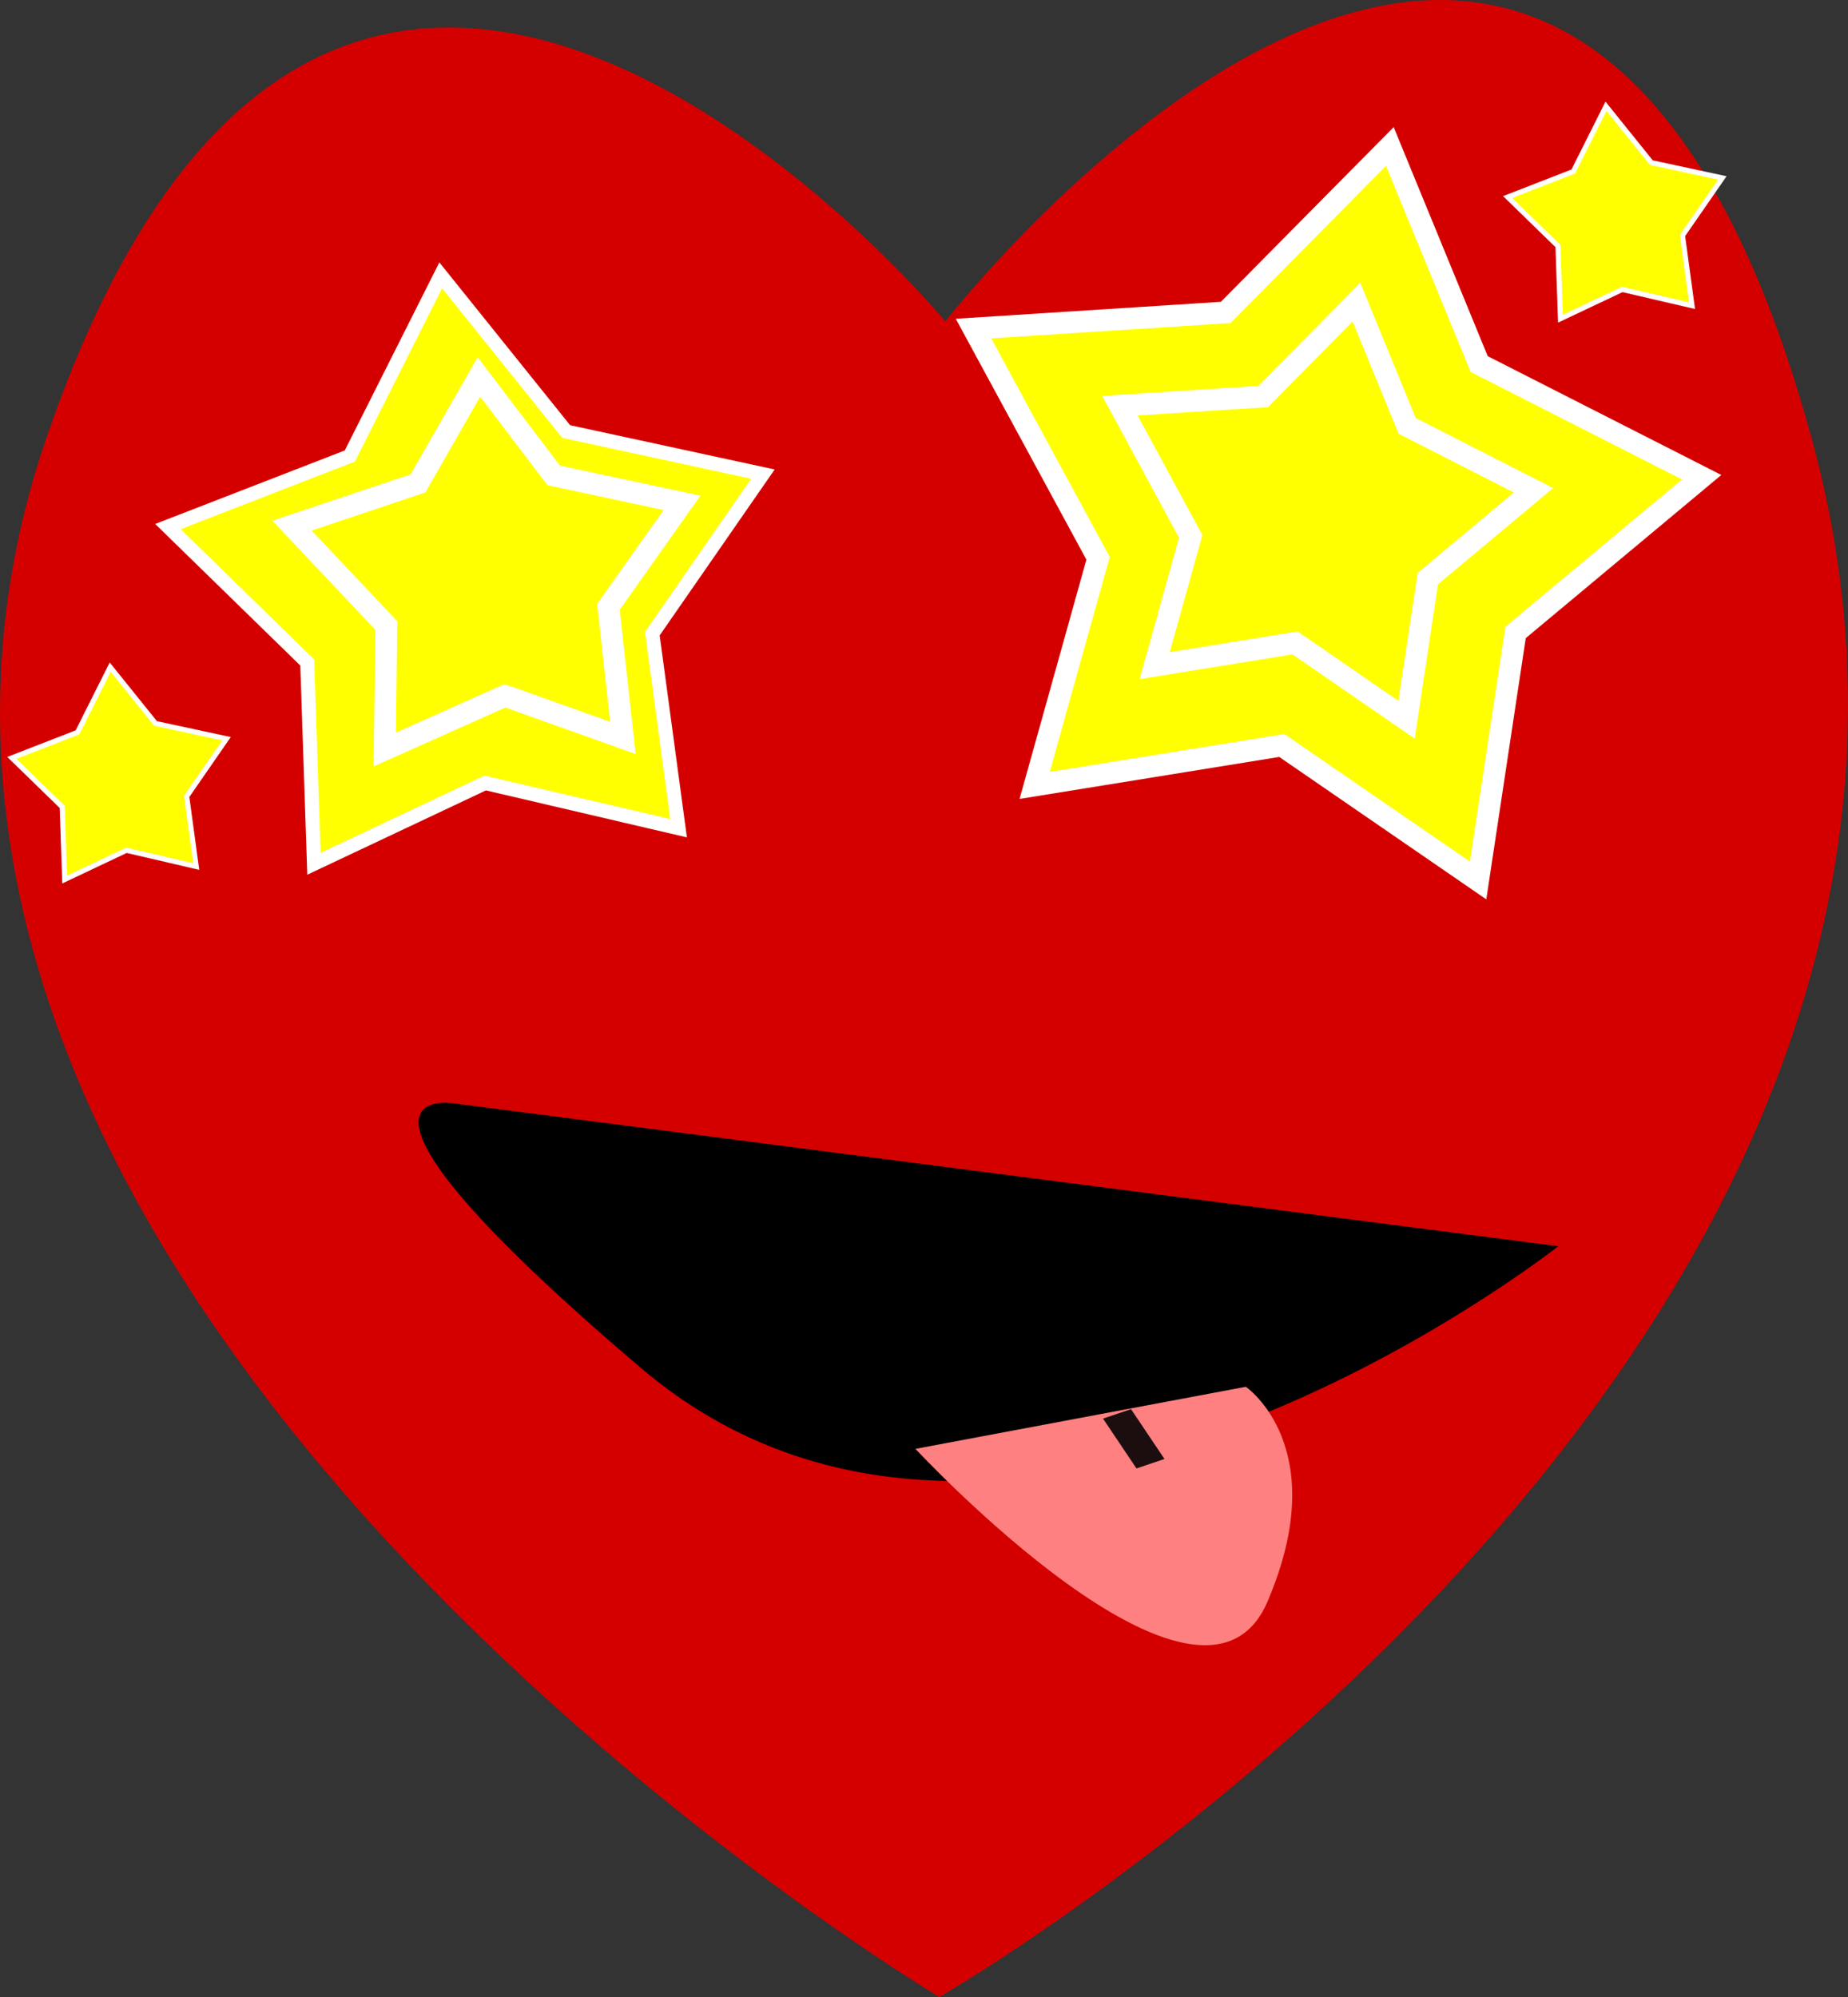
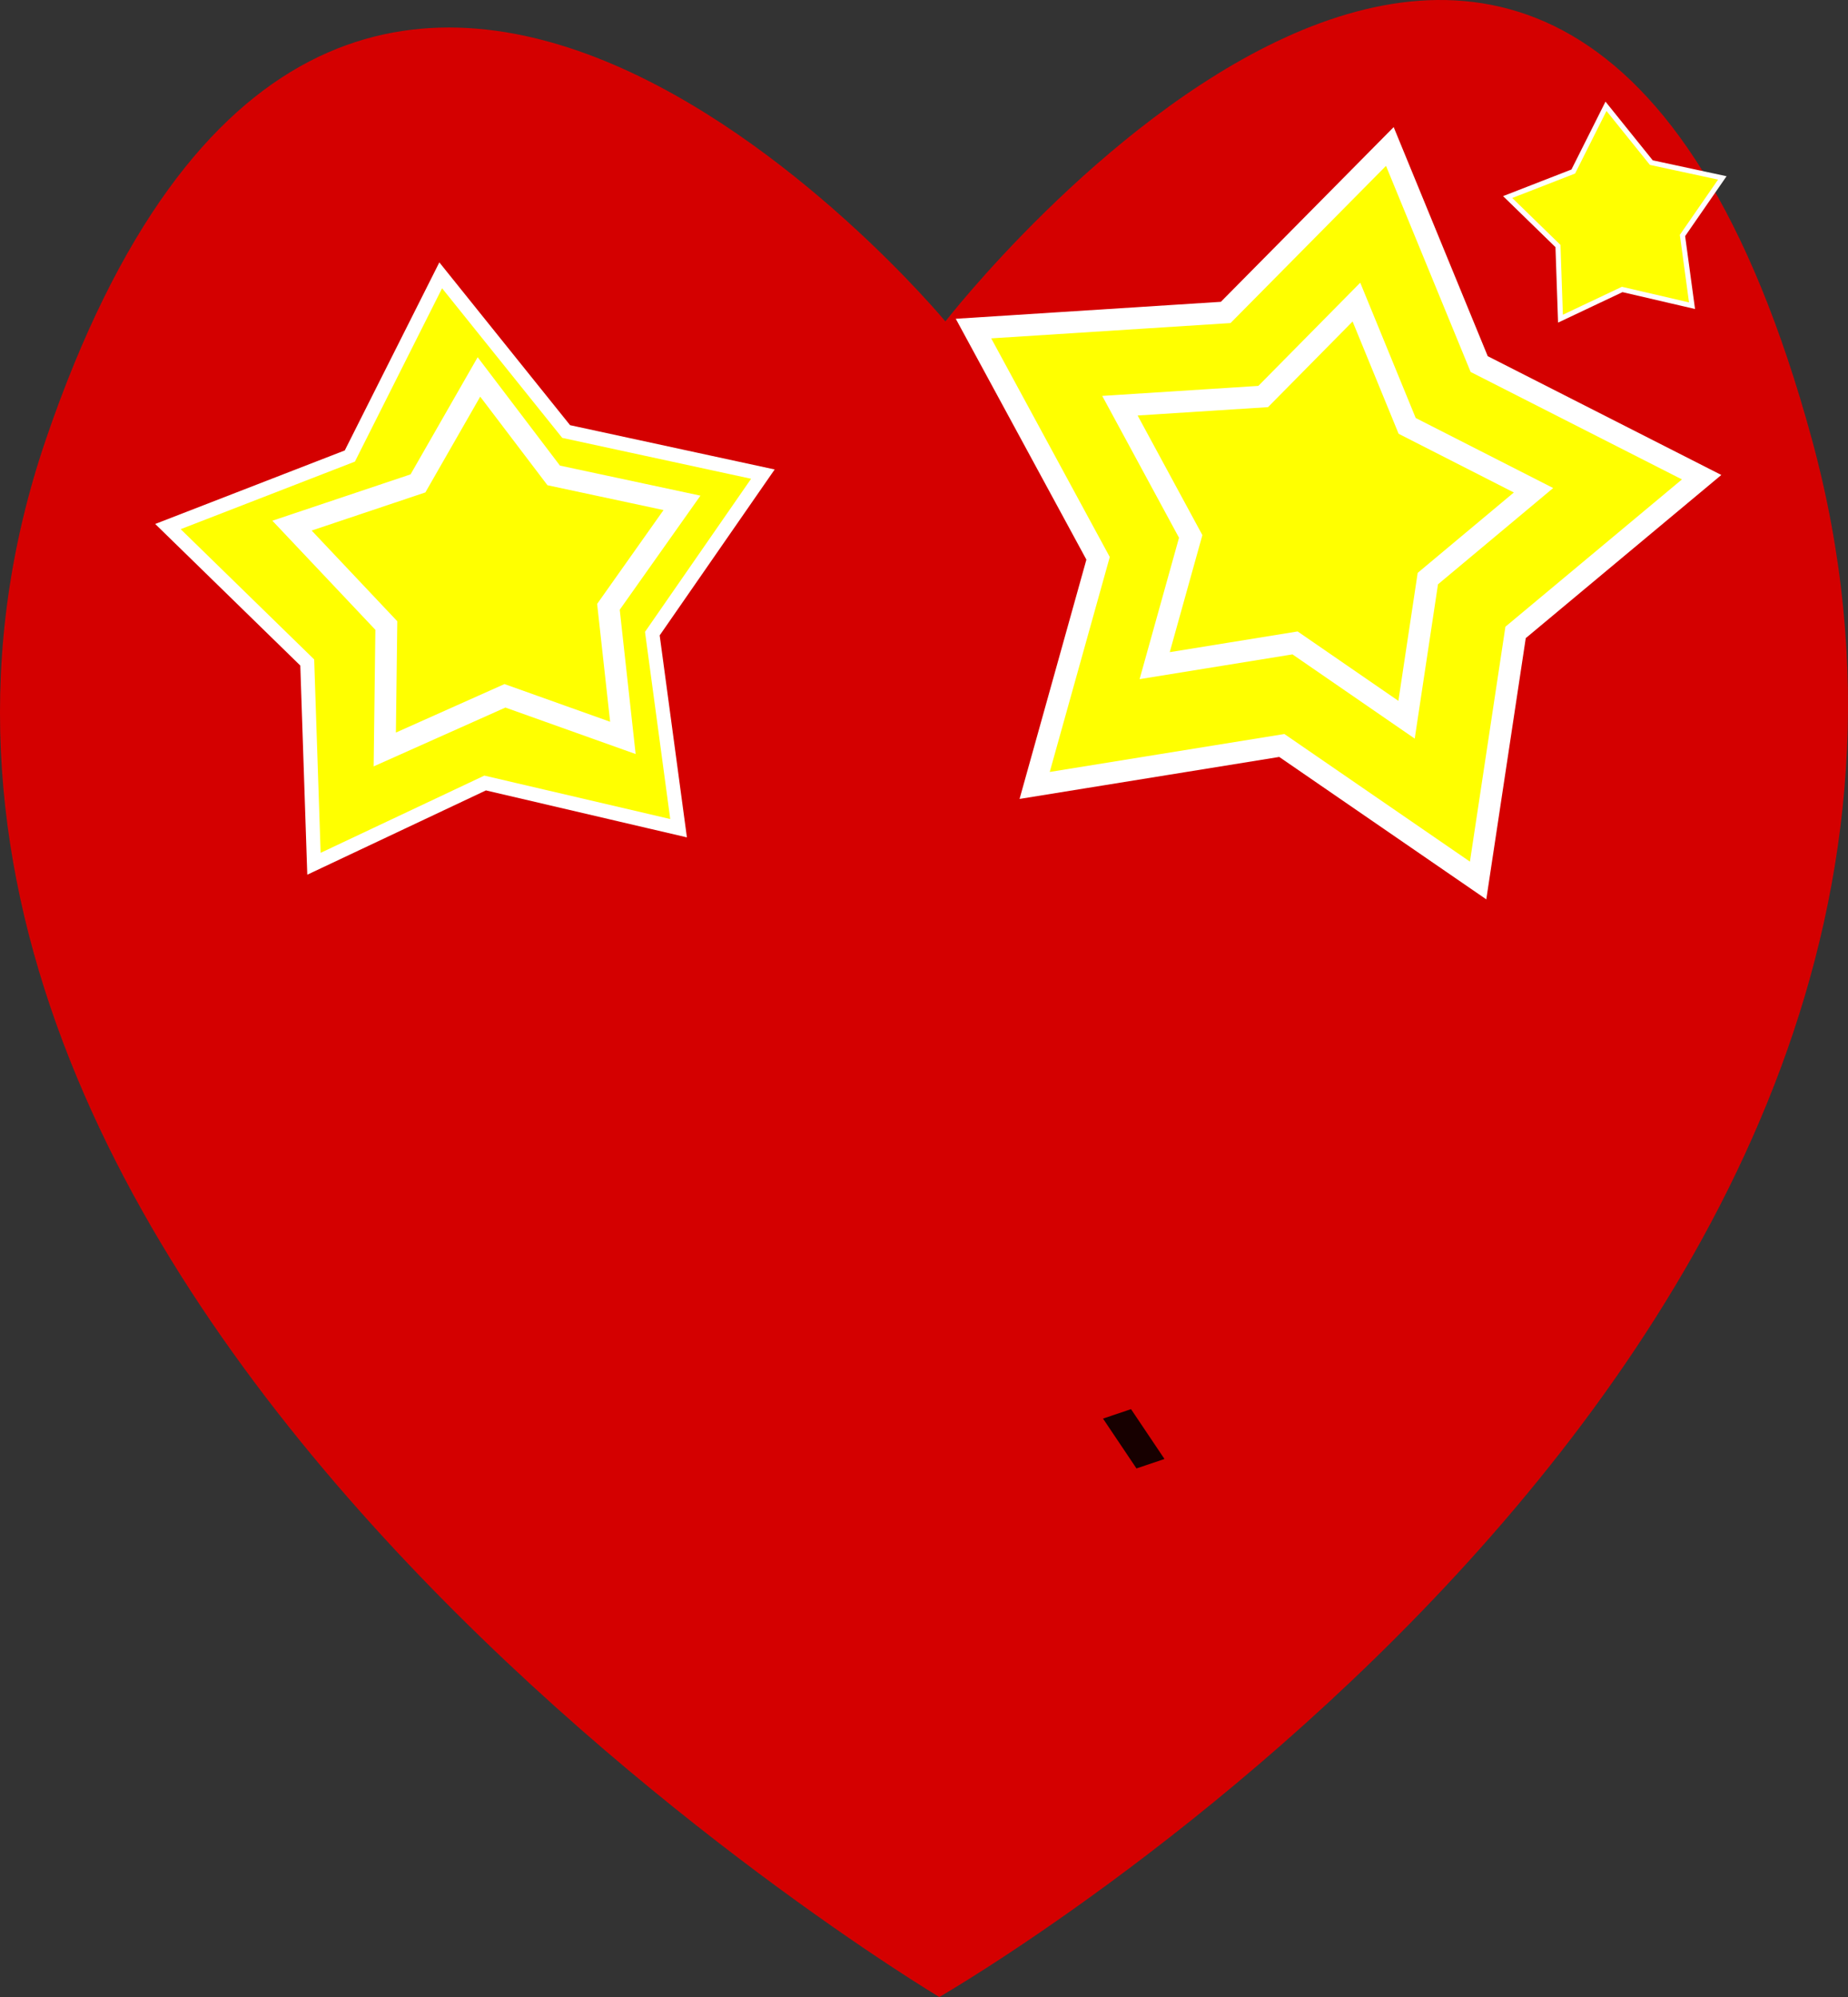
<svg xmlns="http://www.w3.org/2000/svg" xmlns:ns1="http://www.inkscape.org/namespaces/inkscape" xmlns:ns2="http://sodipodi.sourceforge.net/DTD/sodipodi-0.dtd" width="254.152" height="274.689" id="svg2" version="1.1" ns1:version="0.91 r" ns2:docname="starry_eyed_heart.svg">
  <rect width="100%" height="100%" fill="#333333" stroke="none" />
  <defs id="defs4" />
  <ns2:namedview id="base" pagecolor="#ffffff" bordercolor="#666666" borderopacity="1.0" ns1:pageopacity="0.0" ns1:pageshadow="2" ns1:zoom="1.4" ns1:cx="134.04989" ns1:cy="188.95715" ns1:document-units="px" ns1:current-layer="layer1" showgrid="false" fit-margin-top="0" fit-margin-left="0" fit-margin-right="0" fit-margin-bottom="0" ns1:window-width="1280" ns1:window-height="975" ns1:window-x="0" ns1:window-y="0" ns1:window-maximized="1" />
  <g ns1:label="Layer 1" ns1:groupmode="layer" id="layer1" transform="translate(-31.542,-70.943)">
    <path style="color:#000000;fill:#d40000;fill-opacity:1;fill-rule:nonzero;stroke:none;stroke-width:3;marker:none;visibility:visible;display:inline;overflow:visible;enable-background:accumulate" d="m 160.722,345.633 c 0,0 -162.857,-97.143 -122.857,-214.286 40,-117.143 123.694,-16.192 123.694,-16.192 0,0 84.877,-109.522 119.163,16.192 34.286,125.714 -120,214.286 -120,214.286 z" id="path2985" ns1:connector-curvature="0" ns2:nodetypes="cscsc" />
-     <path ns1:transform-center-y="0.3323072" ns1:transform-center-x="0.25432195" transform="matrix(0.232,-0.019,0.019,0.232,180.275,171.94)" d="m -527.652,35.214 -40.328,-12.93 -37.763,14.224 2.032,-42.895 -27.263,-31.279 39.865,-11.869 22.416,-36.842 23.972,35.353 41.072,12.433 -26.232,32 z" ns1:randomized="-0.02" ns1:rounded="0" ns1:flatsided="false" ns2:arg2="1.5640881" ns2:arg1="0.93576959" ns2:r2="39.10997" ns2:r1="67.430992" ns2:cy="-18.167721" ns2:cx="-567.14288" ns2:sides="5" id="path4423" style="color:#000000;display:inline;overflow:visible;visibility:visible;fill:#ffff00;fill-opacity:1;fill-rule:nonzero;stroke:#ffffff;stroke-width:3;stroke-linecap:round;stroke-linejoin:miter;stroke-miterlimit:4;stroke-dasharray:none;stroke-dashoffset:0;stroke-opacity:1;marker:none;enable-background:accumulate" ns2:type="star" />
    <path ns2:type="star" style="color:#000000;fill:#ffff00;fill-opacity:1;fill-rule:nonzero;stroke:#ffffff;stroke-width:3;stroke-linecap:round;stroke-linejoin:miter;stroke-miterlimit:4;stroke-opacity:1;stroke-dasharray:none;stroke-dashoffset:0;marker:none;visibility:visible;display:inline;overflow:visible;enable-background:accumulate" id="path4417" ns2:sides="5" ns2:cx="-567.14288" ns2:cy="-18.167721" ns2:r1="67.430992" ns2:r2="39.10997" ns2:arg1="0.93576959" ns2:arg2="1.5640881" ns1:flatsided="false" ns1:rounded="0" ns1:randomized="-0.02" d="m -527.652,35.214 -40.328,-12.93 -37.763,14.224 2.032,-42.895 -27.263,-31.279 39.865,-11.869 22.416,-36.842 23.972,35.353 41.072,12.433 -26.232,32 z" transform="matrix(0.643,-0.052,0.052,0.643,462.314,134.782)" ns1:transform-center-x="0.70296368" ns1:transform-center-y="0.91851468" />
    <path ns2:type="star" style="color:#000000;fill:#ffff00;fill-opacity:1;fill-rule:nonzero;stroke:#ffffff;stroke-width:3;stroke-linecap:round;stroke-linejoin:miter;stroke-miterlimit:4;stroke-opacity:1;stroke-dasharray:none;stroke-dashoffset:0;marker:none;visibility:visible;display:inline;overflow:visible;enable-background:accumulate" id="path4421" ns2:sides="5" ns2:cx="-95.714287" ns2:cy="60.403709" ns2:r1="53.68084" ns2:r2="31.134884" ns2:arg1="1.1309537" ns2:arg2="1.7592723" ns1:flatsided="false" ns1:rounded="0" ns1:randomized="-0.02" d="m -73.861,109.682 -26.997,-18.571 -33.992,5.498 8.724,-31.242 -17.135,-31.602 34.686,-2.218 22.574,-22.827 12.288,29.928 30.593,15.561 -25.587,21.352 z" transform="translate(308.685,82.372)" ns1:transform-center-x="-2.5231205" ns1:transform-center-y="-1.2026664" />
    <path ns2:type="star" style="color:#000000;fill:#ffff00;fill-opacity:1;fill-rule:nonzero;stroke:#ffffff;stroke-width:3;stroke-linecap:round;stroke-linejoin:miter;stroke-miterlimit:4;stroke-opacity:1;stroke-dasharray:none;stroke-dashoffset:0;marker:none;visibility:visible;display:inline;overflow:visible;enable-background:accumulate" id="path5030" ns2:sides="5" ns2:cx="-567.14288" ns2:cy="-18.167721" ns2:r1="67.430992" ns2:r2="39.10997" ns2:arg1="0.93576959" ns2:arg2="1.5640881" ns1:flatsided="false" ns1:rounded="0" ns1:randomized="-0.02" d="m -527.652,35.214 -40.328,-12.93 -37.763,14.224 2.032,-42.895 -27.263,-31.279 39.865,-11.869 22.416,-36.842 23.972,35.353 41.072,12.433 -26.232,32 z" transform="matrix(0.232,-0.019,0.019,0.232,385.989,94.797)" ns1:transform-center-x="0.25432195" ns1:transform-center-y="0.3323072" />
-     <path style="color:#000000;display:inline;overflow:visible;visibility:visible;fill:#000000;fill-opacity:1;fill-rule:nonzero;stroke:none;stroke-width:3;marker:none;enable-background:accumulate" d="M 94.109,222.734 245.85,242.361 c 0,0 -75.672,59.726 -126.18,16.735 C 72.322,218.794 94.109,222.734 94.109,222.734 Z" id="path5032" ns1:connector-curvature="0" ns2:nodetypes="ccsc" />
    <path ns1:transform-center-y="-0.68393252" ns1:transform-center-x="-1.4343584" transform="matrix(0.568,0,0,0.569,266.936,107.534)" d="m -73.861,109.682 -26.997,-18.571 -33.992,5.498 8.724,-31.242 -17.135,-31.602 34.686,-2.218 22.574,-22.827 12.288,29.928 30.593,15.561 -25.587,21.352 z" ns1:randomized="-0.02" ns1:rounded="0" ns1:flatsided="false" ns2:arg2="1.7592723" ns2:arg1="1.1309537" ns2:r2="31.134884" ns2:r1="53.68084" ns2:cy="60.403709" ns2:cx="-95.714287" ns2:sides="5" id="path4274" style="color:#000000;display:inline;overflow:visible;visibility:visible;fill:#ffff00;fill-opacity:1;fill-rule:nonzero;stroke:#ffffff;stroke-width:5.276;stroke-linecap:round;stroke-linejoin:miter;stroke-miterlimit:4;stroke-dasharray:none;stroke-dashoffset:0;stroke-opacity:1;marker:none;enable-background:accumulate" ns2:type="star" />
    <path ns2:type="star" style="color:#000000;display:inline;overflow:visible;visibility:visible;fill:#ffff00;fill-opacity:1;fill-rule:nonzero;stroke:#ffffff;stroke-width:5.708;stroke-linecap:round;stroke-linejoin:miter;stroke-miterlimit:4;stroke-dasharray:none;stroke-dashoffset:0;stroke-opacity:1;marker:none;enable-background:accumulate" id="path4276" ns2:sides="5" ns2:cx="-95.714287" ns2:cy="60.403709" ns2:r1="53.68084" ns2:r2="31.134884" ns2:arg1="1.1309537" ns2:arg2="1.7592723" ns1:flatsided="false" ns1:rounded="0" ns1:randomized="-0.02" d="m -73.861,109.682 -26.997,-18.571 -33.992,5.498 8.724,-31.242 -17.135,-31.602 34.686,-2.218 22.574,-22.827 12.288,29.928 30.593,15.561 -25.587,21.352 z" transform="matrix(0.508,-0.135,0.135,0.508,139.921,106.752)" ns1:transform-center-x="-2.6337034" ns1:transform-center-y="-0.51537347" />
    <g id="g4280" transform="matrix(0.792,0.195,-0.583,0.523,181.536,96.523)" ns1:transform-center-x="5.2296097" ns1:transform-center-y="1.044094">
-       <path ns1:connector-curvature="0" id="path5036" d="m 167.97,269.517 c 0,0 85.641,48.951 71.182,13.661 -14.459,-35.29 -35.591,-43.259 -35.591,-43.259 z" style="color:#000000;display:inline;overflow:visible;visibility:visible;fill:#ff8080;fill-opacity:1;fill-rule:nonzero;stroke:none;stroke-width:3;marker:none;enable-background:accumulate" />
      <path ns1:connector-curvature="0" id="path4278" d="m 190.119,252.054 12.131,8.586" style="color:#000000;clip-rule:nonzero;display:inline;overflow:visible;visibility:visible;opacity:0.89;color-interpolation:sRGB;color-interpolation-filters:linearRGB;fill:#ffffff;fill-opacity:1;fill-rule:nonzero;stroke:#000000;stroke-width:4.129;stroke-linecap:butt;stroke-linejoin:miter;stroke-miterlimit:4;stroke-dasharray:none;stroke-dashoffset:0;stroke-opacity:1;marker:none;color-rendering:auto;image-rendering:auto;shape-rendering:auto;text-rendering:auto;enable-background:accumulate" />
    </g>
  </g>
</svg>